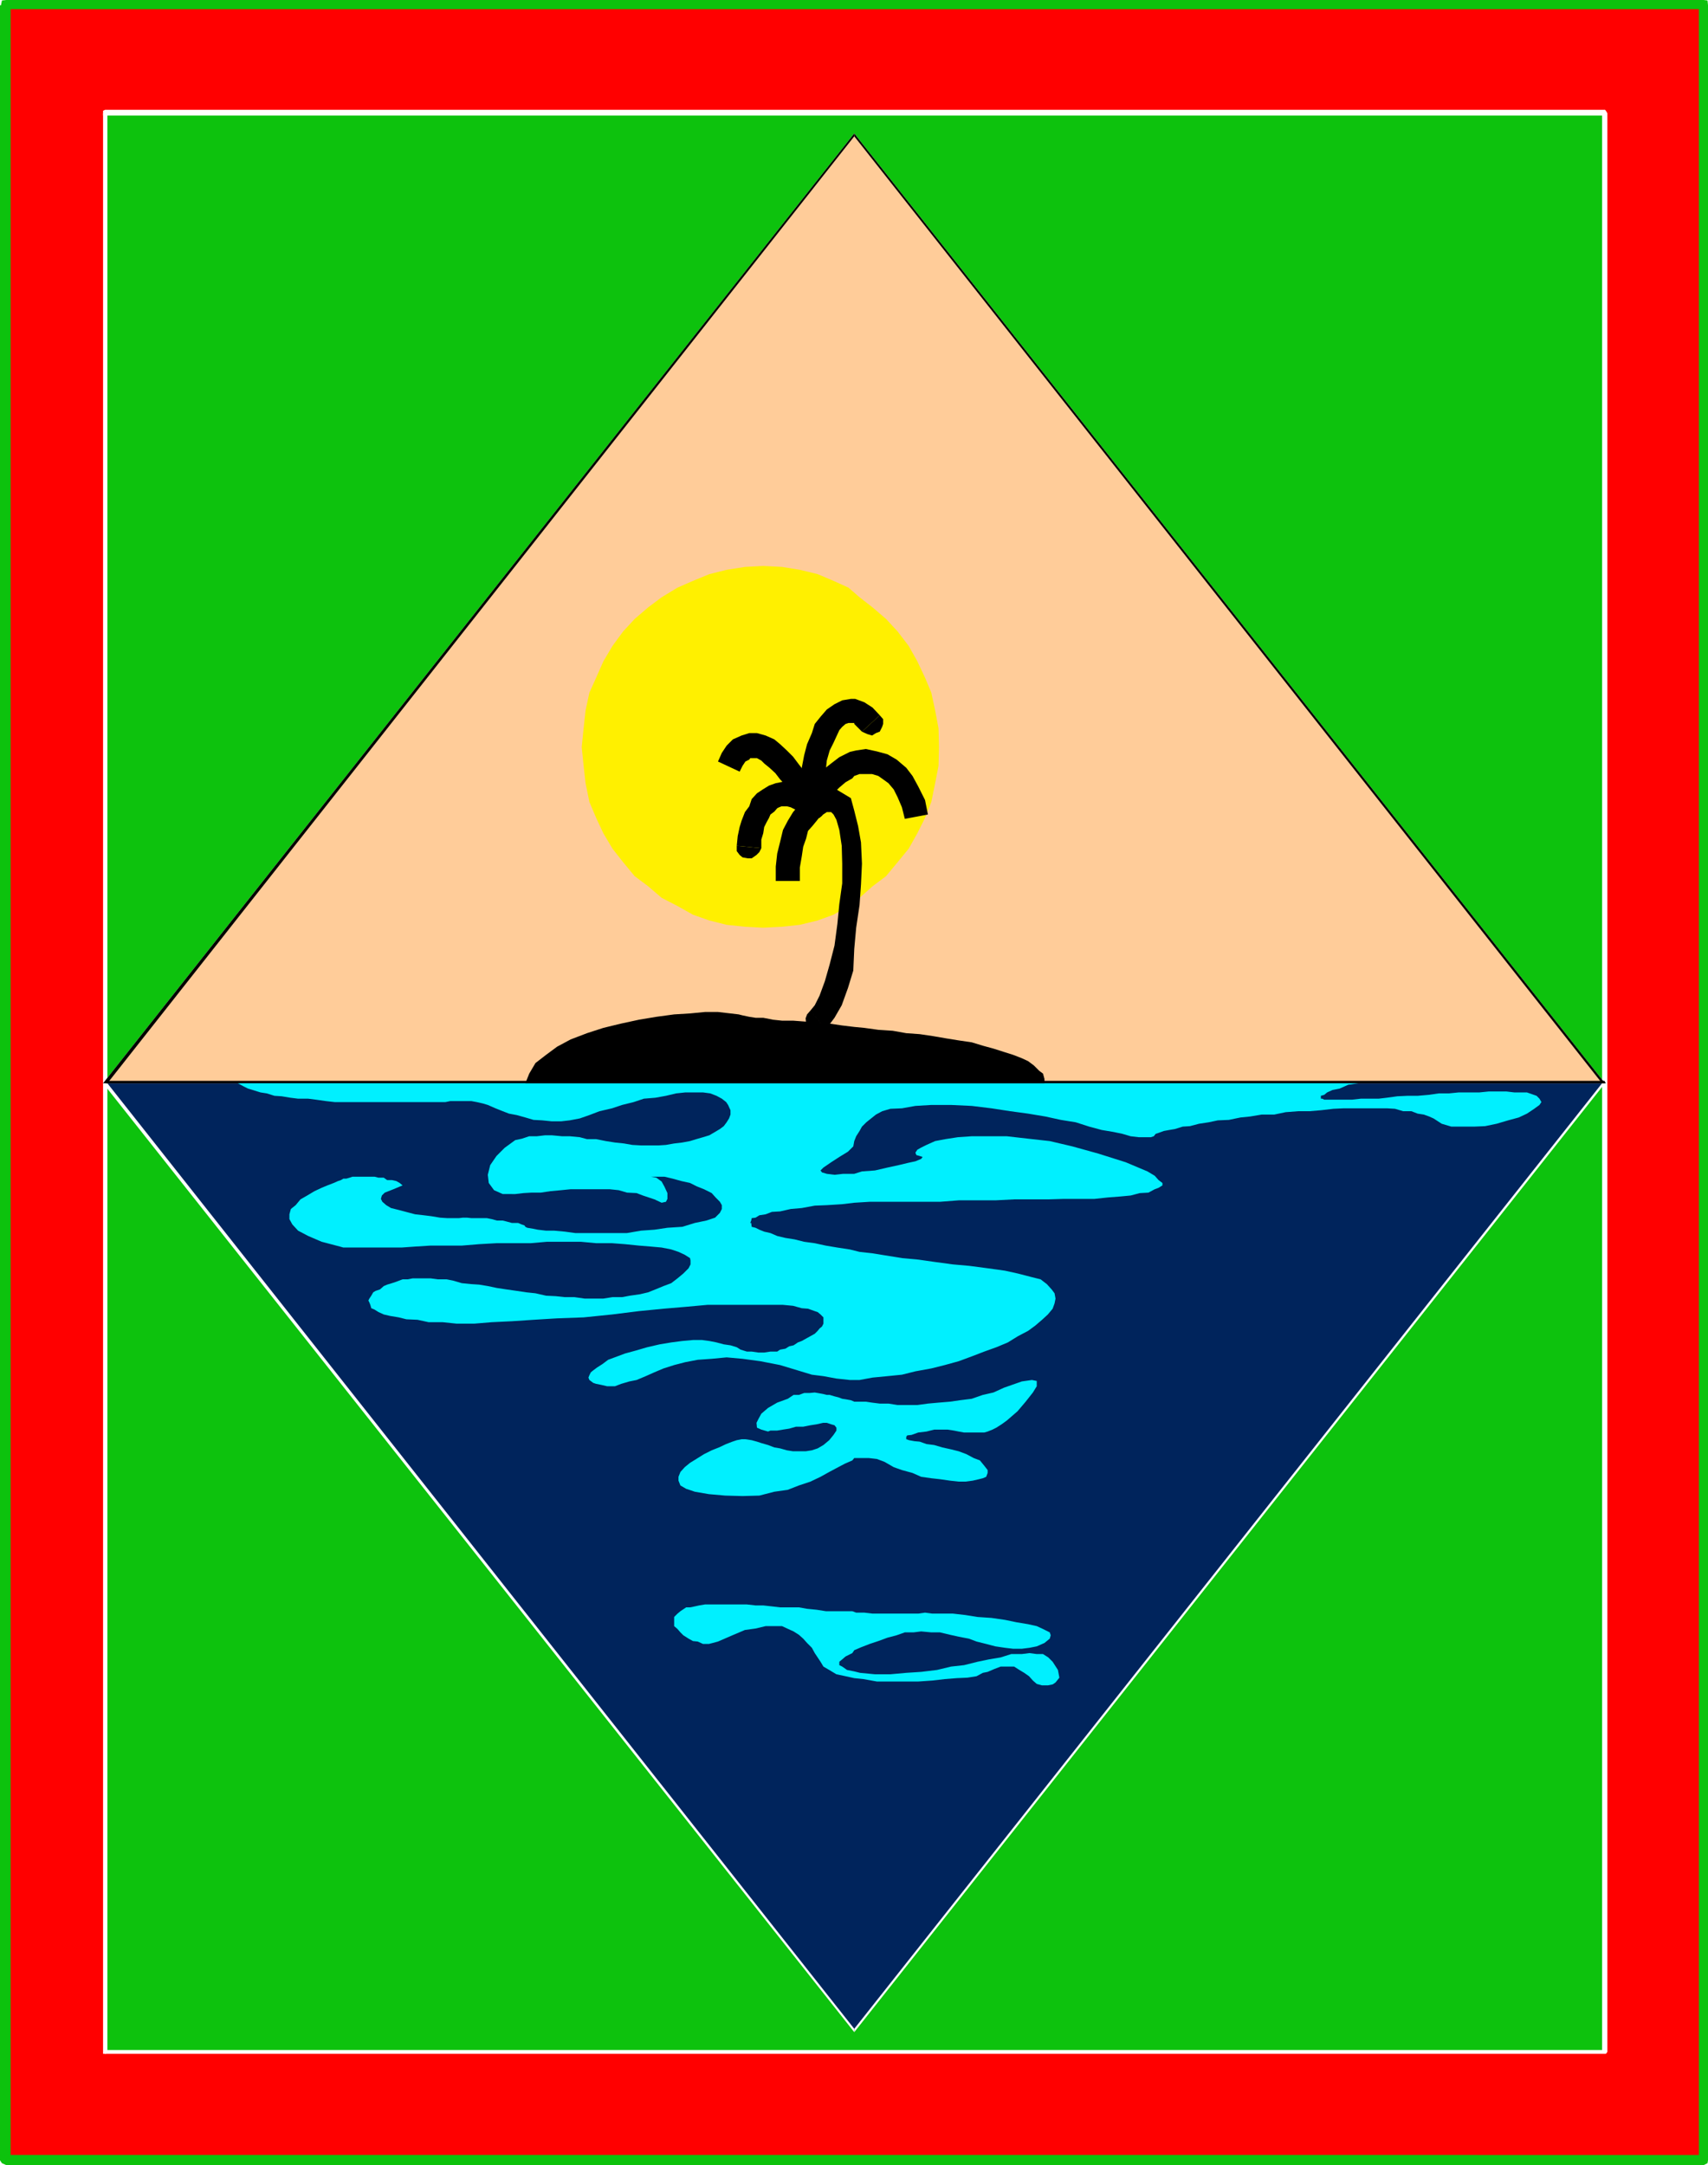
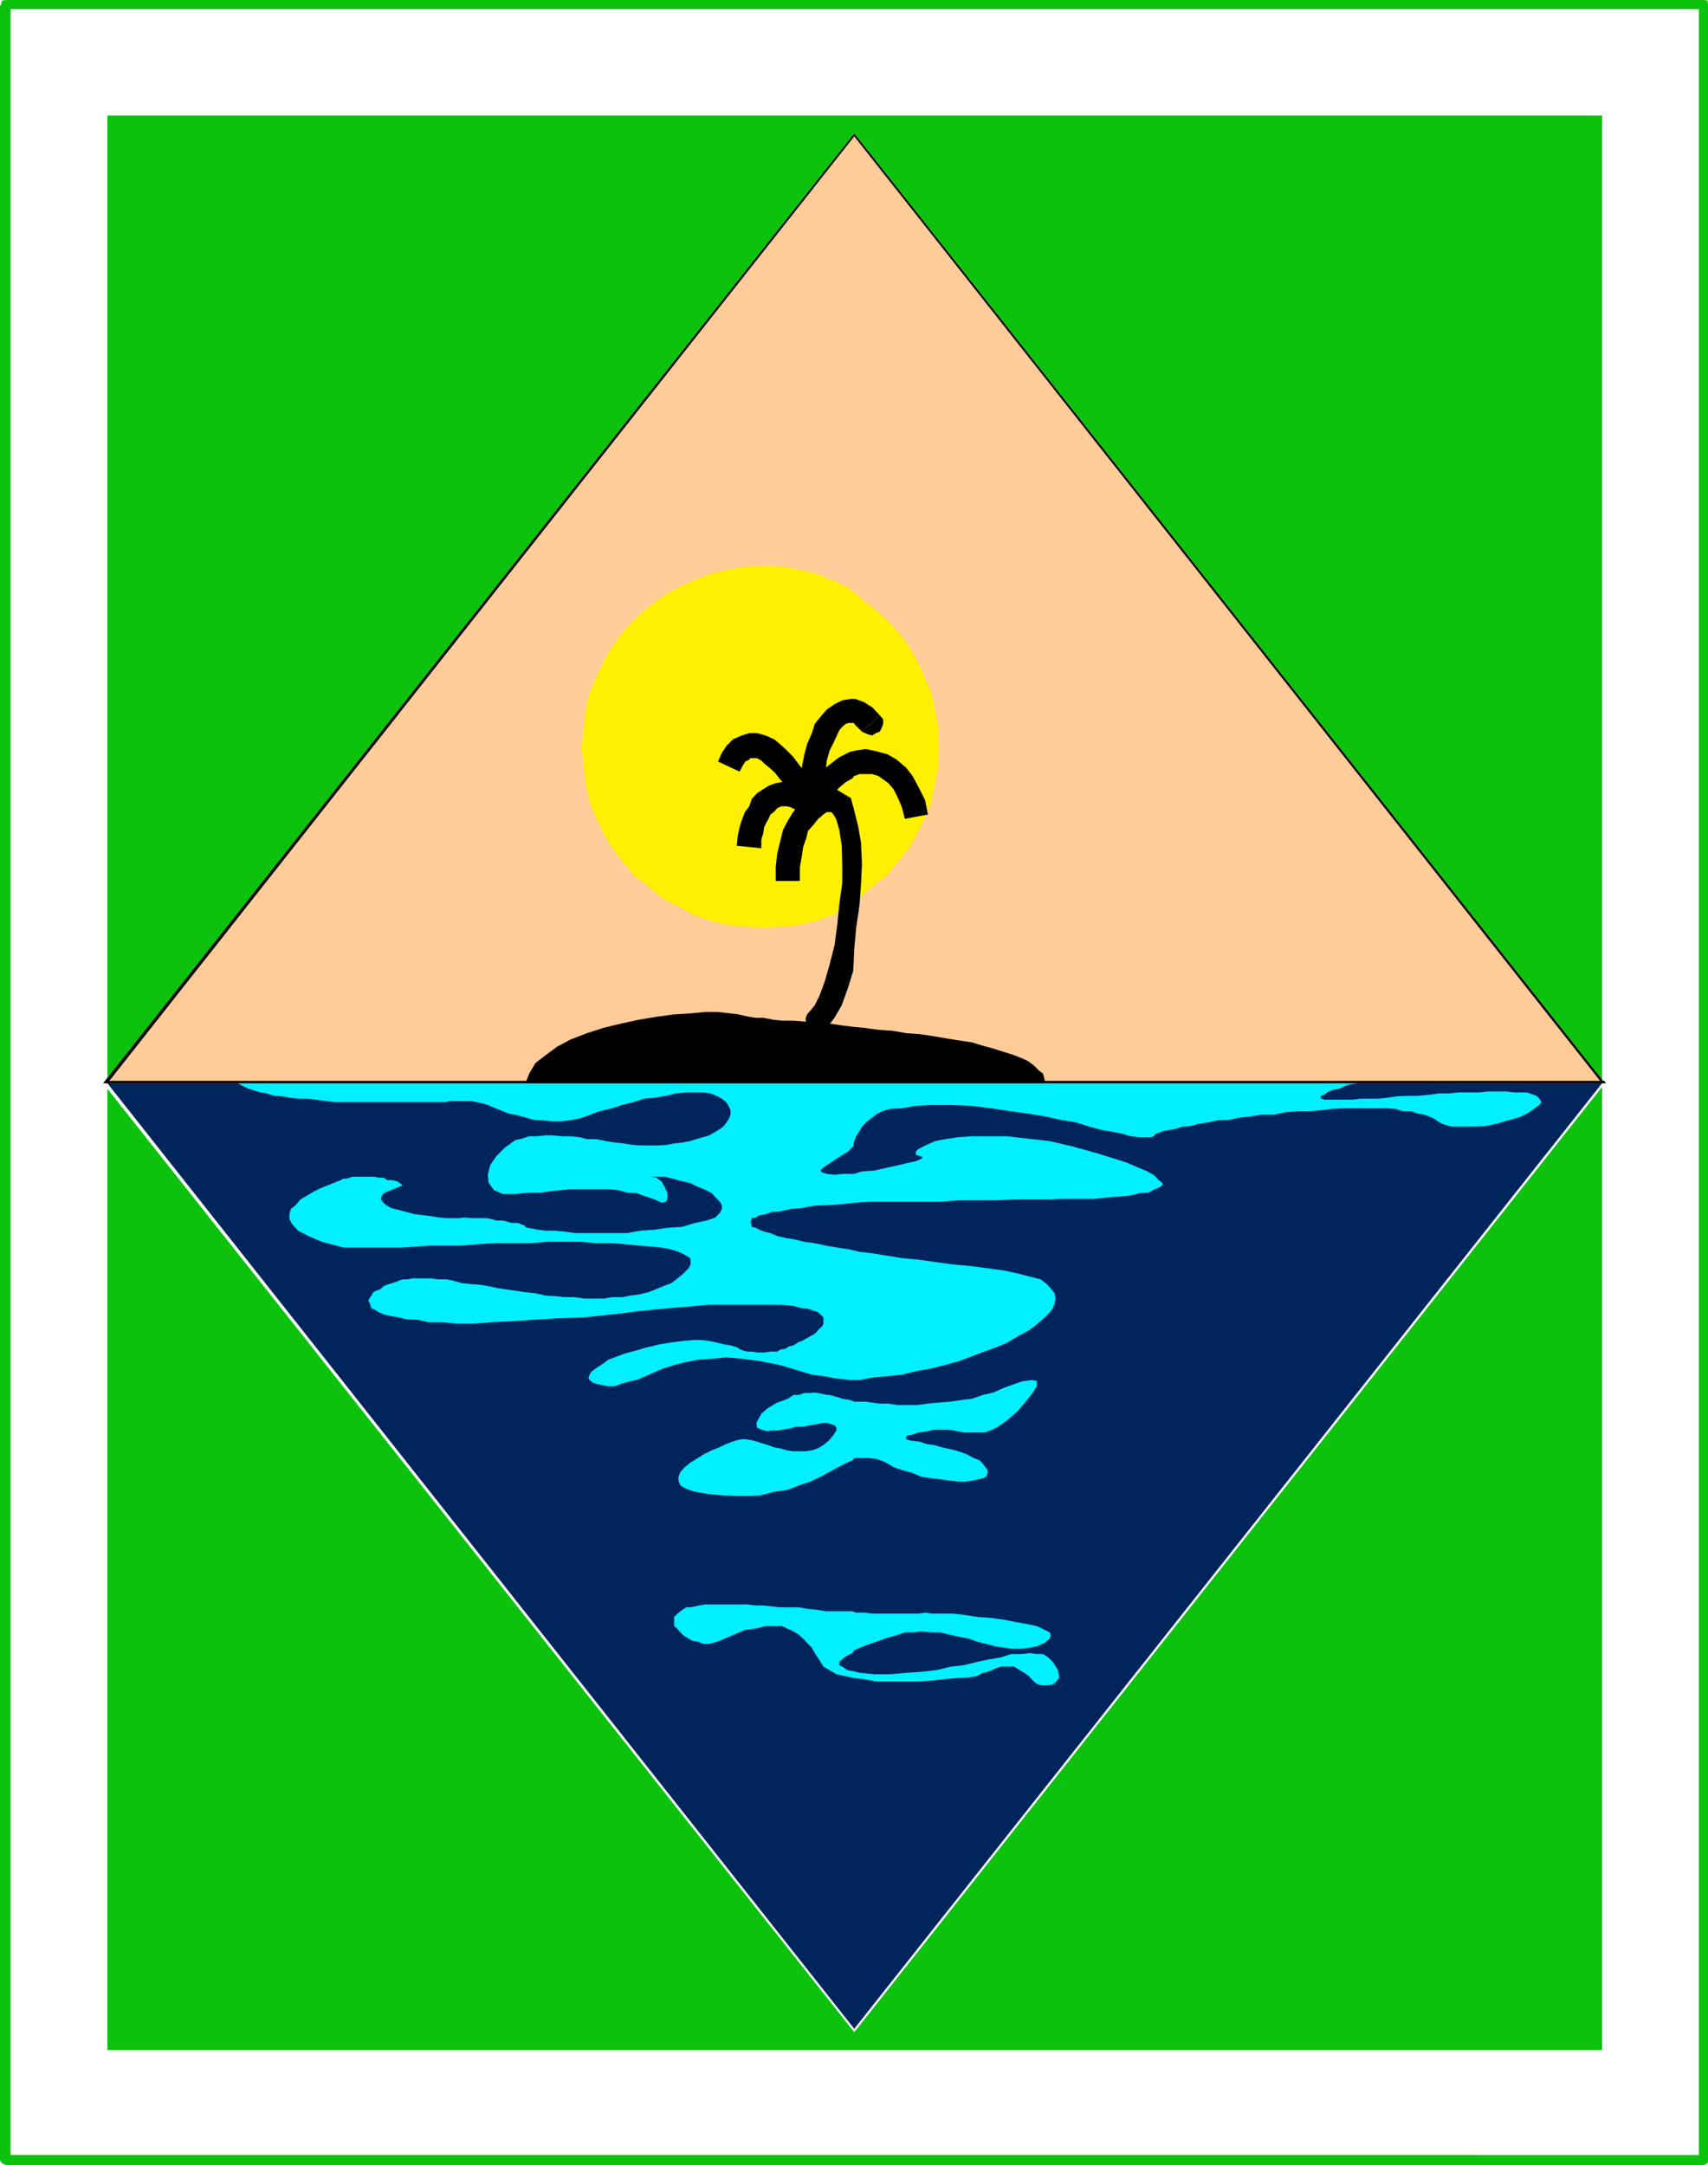
<svg xmlns="http://www.w3.org/2000/svg" width="354.699" height="449.5">
  <path fill="#fff" fill-rule="evenodd" d="M0 449.5h354.7V0H0v449.5" />
-   <path fill="red" fill-rule="evenodd" d="M353.8 448.5V1.098H1.3V448.5h352.5" />
  <path fill="#0dc20d" fill-rule="evenodd" d="m353.8 1.898-1-.8V448.5h1.9V1.098L353.8 0l.9 1.098-.098-1L353.8 0l-.8.098-.2 1 1 .8" />
  <path fill="#0dc20d" fill-rule="evenodd" d="m2.2 1.098-.9.8h352.5V0H1.3L0 1.098 1.3 0 .403.098l-.203 1 .203.601.899.2.898-.801" />
  <path fill="#0dc20d" fill-rule="evenodd" d="m1.3 447.398.9 1.102V1.098H0V448.5l1.3 1-1.3-1 .402.598.899.402.601-.402.297-.598-.898-1.102" />
  <path fill="#0dc20d" fill-rule="evenodd" d="m352.8 448.5 1-1.102H1.3v2.102h352.5l.9-1-.9 1 .802-.402.097-.598-.097-.8-.801-.302-1 1.102M333.3 426V23.5H21.8V426h311.5" />
  <path fill="#fff" fill-rule="evenodd" d="m333.3 24-.6-.5V426h1.1V23.5l-.5-.7.5.7-.3-.5-.2-.2-.6.2v.5l.6.5" />
  <path fill="#fff" fill-rule="evenodd" d="m22.3 23.5-.5.5h311.5v-1.2H21.8l-.398.7.399-.7-.399.2v1h.399l.5-.5" />
  <path fill="#fff" fill-rule="evenodd" d="m21.8 425.598.5.402V23.5h-.898V426l.399.398-.399-.398v.398H22l.3-.398-.5-.402" />
  <path fill="#fff" fill-rule="evenodd" d="m332.7 426 .6-.402H21.8v.8h311.5l.5-.398-.5.398h.2l.3-.398-.3-.2-.2-.202-.6.402" />
  <path fill="#00245c" fill-rule="evenodd" d="M333.2 224.898 177.401 27.801 22 224.898 177.402 421.7 333.2 224.9" />
  <path fill="#fff" fill-rule="evenodd" d="M177.402 28.3 332.7 224.899h.602L177.402 27.7v-.3.902" />
  <path fill="#fff" fill-rule="evenodd" d="M22.3 224.898 177.403 28.301v-.602l-156 197.2h.899" />
  <path fill="#fff" fill-rule="evenodd" d="M177.402 421.2 22.301 224.897h-.899l156 197v-.699" />
  <path fill="#fff" fill-rule="evenodd" d="M332.7 224.898 177.401 421.2v.7l155.899-197h.199l-.2-.301h-.398l-.203.3" />
  <path fill="#fc9" fill-rule="evenodd" d="M22 224.898h311.2L177.401 27.801Zm0 0" />
  <path fill-rule="evenodd" d="m332.7 224.898.5-.5H22v.5h311.3-.1.3l-.2-.3-.1-.2-.5.5" />
  <path fill-rule="evenodd" d="M177.402 28.3 332.7 224.899h.602L177.402 27.7v-.3.902" />
  <path fill-rule="evenodd" d="m22 224.398.3.5L177.403 28.301v-.602l-156 197.2H22h-.598.899l-.301-.5" />
  <path fill="#00f0ff" fill-rule="evenodd" d="M48.602 224.898h.8l1.098.602 1 .5 1 .3 1.602.5 1.3.2 1.598.5 1.5.098 1.8.3 1.602.2H64l1.602.203 2.097.297 1.801.203h23l1-.203h4.402L99 228.8l1.3.297 1 .3 1.602.7 1.5.601 1.297.5 1.602.301 1.8.5 1.7.5 1.8.098 2 .203h1.899l1.8-.203 2.102-.399 2-.699 2.098-.8 2.602-.602 2.097-.7 2.403-.597 2.097-.703 2.403-.2 2.199-.398 2.101-.5 1.899-.2H146l1.5.2 1.3.5 1.102.598.899.703.398.598.5 1.101v.899l-.297.8-.5.801-.601.8-.801.599-1 .601-1.2.7-1.3.398-1.398.402-1.301.399-1.602.3-1.699.2-1.7.3-1.5.102h-3.698l-1.801-.102-1.7-.3-1.902-.2-1.898-.3-2-.399h-1.899l-1.5-.402-2.101-.2h-1.602l-2.097-.199h-1.403l-1.699.2h-1.598l-1.5.5-1.402.3-2.2 1.602-1.698 1.7-1.301 1.898-.5 2 .199 1.699 1.102 1.5 1.8.8H107l1.7-.199 1.702-.101h1.899l2-.297 2.199-.203 2-.2h8.102l1.898.2 1.7.5 2 .101 1.3.5 1.2.399 1.202.402 1.5.7.899-.2.3-.601v-1.2l-.601-1.3-.598-1.098-1.101-.801-1.102-.2H138l1.7.4 1.8.5 1.8.398 1.4.703 1.5.597 1.6.801.802.899.898.902.402.7v.8l-.402.8-1 1-1.8.598-2.4.5-2.6.801-3.098.2-2.7.402-2.8.199-2.903.5H119.5l-2.2-.3-2.198-.2h-1.7l-1.703-.2-1-.202-1.199-.2-.398-.199-.2-.3-.601-.2-.7-.3h-1.3l-1.102-.301-.797-.2H103.2l-1.097-.3-1-.2h-3.2l-.902-.097h-.898l-.801.097h-2.399l-1.5-.097-1.8-.301-1.602-.2-1.8-.202-1.9-.5-1.5-.399-1.6-.398-1-.602-.798-.699-.3-.602.199-.699.601-.601 1.797-.7 1.903-.8-.602-.5-.7-.399-.898-.199h-1l-.703-.5h-1.097l-.801-.2H73.2l-.597.2-.7.2h-.601l-.5.3-.602.2-.898.398-1.301.5-1.2.5-1.5.703-1.5.898-1.398.801-1 1.2-1 .8-.3 1.098v1l.597 1.101 1.203 1.301L64 256.598l2.8 1.203 3.802 1 .699.199h12.101l2.797-.2 3.203-.202h6.5l3.598-.297 3.602-.203h7.097l3.403-.297h7l3.199.297h3.3l2.7.203 2.898.297 2.5.203 2.203.199 2 .398 1.5.5 1.297.602 1.102.7.101.5v.8l-.402.8-1.098 1.098-1.203 1-1.297 1-1.601.602-1.7.7-1.5.6-1.699.4-2.101.3-1.602.3h-2l-1.898.298h-3.899l-2.101-.297h-2l-1.899-.203-2-.098-2.203-.5-1.898-.2-2-.3-2.102-.3-2-.302-1.898-.398-1.801-.3-1.598-.102-2-.2-1.703-.5-1.5-.3h-1.797l-1.5-.2H85.7l-1 .2h-1.097l-1.301.5-.899.3-1 .301-.703.3-.797.7-.902.3-.5.302-.398.699-.403.598-.199.402.2.398.202.5.2.7.699.3.8.5 1.098.5 1.3.302 1.8.3 1.602.4 2.297.1 2.301.5h2.902l2.899.302H98.5l3.602-.301 4.199-.2 4.5-.3 4.898-.3 5.5-.2 5.903-.602 5.597-.699 5.102-.5 4.699-.398 4.402-.403h15.7l2.097.2 1.801.5 1.3.101 1.4.5.6.2.602.5.598.6v1.302l-.3.597-.5.403-.4.5-.6.597-1.798 1-.902.5-.8.301-.9.602-.898.199-.8.5-1.102.2-.598.398H160l-1.3.203h-1.2l-1.398-.203h-1l-1.301-.399-.801-.5-1.3-.398-1.4-.203-1.5-.399-1.5-.3-1.5-.2h-1.898l-2.203.2-2.297.3-2.402.399-2.598.601-2.402.7-2.2.6-1.6.599-1.9.703-1.198.898-1.102.7-.8.6-.5.4-.298.6-.203.5.203.5.797.599.602.203 1 .199 1.3.3h1.598l1.301-.5 1.7-.5 1.5-.3 1.902-.8 1.8-.802 1.899-.8 2.199-.7 2.3-.597 2.602-.5 2.899-.203 3.101-.297 3.297.297 3.703.5 4.098.8 4.3 1.301 2.302.7 2.398.3 2.7.5 2.8.3h2l2.7-.5 3.1-.3 3-.3 2.802-.7 3.3-.601 2.797-.7 2.903-.8 2.699-1 2.601-1 2.5-.899 2.399-1 2.101-1.3 2.098-1.098 1.5-1.102 1.402-1.2 1.2-1.1 1-1.2.398-1.101.2-1-.2-1.098-.598-.8-1-1.102-1.3-1-2-.5-2.7-.7-2.703-.597-3.597-.5-3.801-.5-3.399-.301-3.703-.5-3.5-.5-3.297-.3-6.203-1-2.699-.302-2-.5-2.598-.398-2.402-.402-2.3-.5-2.2-.297-2-.5-1.898-.301-1.7-.402L160 256l-1.3-.3-1-.4-.798-.402-.8-.199-.102-.8h-.2l.2-.5.102-.5.8-.098.797-.5 1.301-.203 1.3-.5 1.7-.098 2.2-.5 2.3-.2 2.7-.5 2.5-.1 3.202-.2 2.5-.3 3.2-.2h14.597l3.903-.3h7.597l3.903-.2h7.097l3.301-.102h6.3l2.802-.3 2.597-.2 2.102-.199 1.898-.5 1.801-.102 1.3-.699.802-.3.8-.5v-.5l-.8-.598-.801-.902-1.5-.899-1.899-.8-2.601-1.098-5.7-1.801-5.402-1.5-4.699-1.102-4.5-.5-4.398-.5H201.8l-2.899.2-2.601.402-2.102.398-1.797.801-1.203.602-.699.398-.398.602.199.5.699.199.602.2-.301.398-1.2.5-1.402.3-2.097.5-2.301.5-2.602.602-2.699.2-1.598.5h-2.3l-1.801.198-1.602-.199-1-.3-.297-.4.598-.6 1.602-1.098 1.699-1.102 1.8-1.102 1.1-1.097.203-1.102.399-1 .699-1.097.5-.903.902-.898 2-1.602 1.297-.699 1.703-.5 2.399-.102 2.8-.5 3.301-.199h4.098l4.3.2 4.102.5 3.899.601 3.699.5 3.602.602 3.199.699 3.101.5 2.797.898 2.602.7 2.398.402 1.903.398 1.699.5 1.699.2h2.5l.602-.2.398-.5.602-.199 1.097-.398 1.102-.203 1.199-.2 1.602-.5 1.5-.097 1.898-.5 2-.301 1.902-.403 2.297-.097 2.403-.5 2-.2 2.398-.402h2.602l2.398-.5 2.602-.199h2.3l2.399-.2 2.601-.3 2.2-.102H288l1.7.102 1.702.5h1.7l1.3.5 1.297.2 1.102.402.898.398 1.703 1.102 2 .597h4.7l2.3-.097 2.399-.5 2.398-.704 2.203-.597 1.7-.801 1.5-1 1.097-.8.403-.599-.403-.703-.597-.597-2-.7H314.5l-1.7-.203h-3.6l-2 .203h-4.298l-2 .2h-2.101l-2.102.3-2.297.2h-2.101l-2.102.097-2.199.301-1.7.2h-3.698l-1.801.203H275l-.398-.204h-.301v-.597l.699-.2.602-.5 1.097-.5 1.5-.3 1.801-.801 2.102-.3h-233.5M177.402 291l-.703-.3-1.097-.2-.7-.102-.8-.3-.801-.2-1-.3h-.602l-.797-.2-1.101-.199-.602-.101-1.097.101H167l-1.098.399h-1.101l-1.2.8-2.199.801-1.902 1.102-1.398 1.199-.602 1.098-.398.8.097 1 .903.403 1.398.398.5-.199h1.402l1.2-.2 1.3-.202 1.399-.399h1.5l1.5-.3 1.3-.2 1.301-.3h.797l.903.3.699.2.398.5V297l-.597.898-.903 1.102-1.199 1-1.2.7-1.198.398-1.301.203h-2.602l-1.297-.203-1.402-.399-1.2-.199-1.3-.5-1.398-.402-.903-.297-1.097-.301-1.301-.2H154l-1 .2-.898.3-1.301.5-1.5.7-1.5.598-1.602.8-1.597 1-1.301.801-1.102.899-.898 1-.399 1v.8l.399 1 1.199.7 1.8.601 2.9.5 3.402.301 3.597.098 3.5-.098 3.102-.8 2.8-.4 2.301-.902 2.399-.8 2.101-1 1.797-1 1.5-.797 1.703-.903L177 303.2l.402-.5h3l1.7.2 1.597.601 1.903 1.098 1.699.601 2.199.602 1.8.797 2.102.3 1.797.2 2.102.3 1.8.2h1.399l1.5-.2 1.3-.3.802-.2.699-.3.3-.797v-.602l-.699-.898-.902-1.102-1.3-.5-1.5-.8-1.598-.598-1.602-.403-1.8-.398-1.7-.5-1.598-.2-1.402-.5-1.098-.1-1.101-.2-.602-.2v-.5l.203-.3.899-.102 1.398-.5 1.703-.199 1.598-.398h2.8l1.302.199 1 .2 1.097.198h4.203l.7-.199 1-.398.8-.403L208 295.7l1.102-.8 2.198-1.9 1.699-2 1.5-1.902.8-1.297v-1.102l-1-.199-2.1.3-3.7 1.298-2.2 1-2.198.5-2.301.8-2.399.301-2.101.301-2.399.2-2.203.198-2.199.301h-4.098l-1.902-.3h-1.8l-1.598-.2L179.8 291h-2.399m13.299 44 1.402-.2 1.5.2h4.3l2.598.3 2.5.4 2.902.198 2.797.403 2.403.5 2.398.398 1.8.399 1.302.601 1.398.7.2.601-.2.7-1.098.898-1.601.703-1.5.297-1.602.203h-1.797l-1.703-.203-2-.297-1.898-.5-2-.5-1.602-.602-2.097-.398-1.801-.403-2.102-.5h-1.797l-2.101-.199-1.602.2h-1.797l-1.703.601-1.898.5-1.899.7-1.8.6-1.801.7-1.399.598-.402.601-1.398.7-.7.601-.601.5v.7l.601.3 1 .7 1.5.3 1.2.3 3.097.298h3.203l3.297-.297 3.102-.203 3.3-.399L197.5 346l2.7-.3 2.8-.7 2.402-.5 2.399-.402 2.199-.7h2.2l1.6-.199 1.5.2h1.302l1.097.699.903.902 1.097 1.7.301 1.6-.8 1-.598.4-1 .198h-1.2l-1.101-.3-.801-.7-.8-.898-1-.7-1-.6-1.098-.7H207.8l-1.301.5-1.398.598-1 .203-1.301.699-1.899.3-2.203.098-2.5.2-2.597.3-2.903.2h-8.597l-2.801-.5-1.899-.2-1.8-.398-1.903-.402-1.5-.899L171 346l-.598-1-.601-.902-.602-.899-.597-1.101-1-1-.801-.899-.899-.8-1.101-.7-1.102-.5-1.297-.601H159l-2.098.5-2.203.3-2.597 1.102-3 1.3-1.102.298-.8.203H146l-1.098-.5-1-.102-.902-.5-1.098-.699-.601-.602-.602-.699-.699-.601v-1.899l.7-.699.6-.5 1.2-.8h.8l1-.2.9-.2 1.202-.202h8.7l1.8.203h1.598l1.8.199 1.7.2h3.902l1.7.3 2 .2 1.898.3h5.5l.8.3h1.7l1.7.2h9.5" />
  <path fill="#fff000" fill-rule="evenodd" d="m158.5 192.598 3.902-.2 3.7-.398 3.699-.902 3.3-1.2 3.098-1.8 2.301-1.7 2.7-2.398 2.8-2.102 2.402-2.898 2.297-2.8 1.801-3.2 1.602-3.2 1.3-3.3.797-3.902.703-3.598.098-3.902-.098-3.899-.703-3.699-.797-3.7-1.3-3.1-1.602-3.4-1.8-3.202-2.298-3L184 128.5l-2.8-2.402-2.7-2.098-2.3-2-3.098-1.402-3.301-1.399-3.7-.898-3.699-.602-3.902-.199-3.8.2-3.798.6-3.601.9-3.399 1.398L140.7 122l-3.297 2-2.8 2.098-2.801 2.402-2.399 2.598-2.203 3-1.898 3.203-1.5 3.398-1.399 3.102-.8 3.699-.403 3.7-.398 3.898.398 3.902.403 3.598.8 3.902 1.399 3.3 1.5 3.2 1.898 3.2 2.203 2.8 2.399 2.898 2.8 2.102 2.801 2.398 3.297 1.7 3.203 1.8 3.399 1.2 3.601.902 3.797.398 3.801.2" />
  <path fill-rule="evenodd" d="m109.102 224.898.8-2 1.297-2.199 2.203-1.699 2.297-1.7 2.801-1.5 3.402-1.3 3.399-1.102L129 212.5l3.7-.8 3.6-.602 3.7-.5 3.3-.2 3.102-.3h2.7l2.597.3 1.703.2.797.203 1.403.297 1.3.203h1.598l2 .398 1.902.2h2.297l2.602.199 2.3.402h2.598l2.703.398 2.5.301 2.098.2 2.902.402 3 .199 2.797.5 2.801.2 2.7.398 2.902.5 2.5.402 2.699.398 2.3.7 2.2.601 2.199.7 1.902.601 1.797.7 1.301.6 1.2.9 1.1 1.1.802.598.3 1.102v.898h-107.8" />
  <path fill-rule="evenodd" d="m168.3 209.8-.698.798-.301.8.101 1.102.399.7.8.6 1 .5.801-.3 1.098-.3-3.2-3.9m-1.8-43.3 3.7 3.098 1.5-1h.902l.5.5.597 1.101.602 2.102.5 3.297.101 3.703v4.097l-.601 4.301-.399 4.102-.601 4.5-1 3.898-1 3.5-1.102 3-1 2-.898 1.102 3.199 3.898 1.8-2.398 1.5-2.602 1.302-3.601 1.097-3.598.203-4.5.399-4.402.699-4.7.3-4.3.2-4.297-.2-4.403-.6-3.398-.798-3.2-.703-2.6-3-1.802h-3.297l-3.101 1.801L171 168.5l-3.7-2.8-.8.8-.2.7v1.1l.5.798.602.703 1.2.199h.597l1-.402-3.699-3.098" />
  <path fill-rule="evenodd" d="m192.7 169.098-.598-3-1.403-2.797-1.199-2.203-1.3-1.7-2-1.699-1.9-1.101-2.198-.598-2.301-.5-2 .3-1.301.298-2.2 1.101-1.698 1.301-1.903 1.5-1.5 2-1.597 2.098-1.102 2.402 4.5 2 1-2 1.102-1.8 1.199-1.2 1.3-1.102 1.399-.8.402-.5 1.098-.399h2.602l1.3.399 1 .703 1.098.797 1.102 1.3.8 1.602.899 2.098.601 2.402 4.797-.902" />
  <path fill-rule="evenodd" d="m166.3 168 .2 1.098.902.703 1.2.199h.597l1-.2.703-.702.098-.797v-1.102l-4.7.801m12.7-16.102 1.102.5 1 .301.8-.5.797-.3.5-1 .203-.598v-1l-.703-.801-3.699 3.398" />
  <path fill-rule="evenodd" d="m166.5 168.598 4.8-1.2-.3-2.699.3-2.398.2-2.5.2-1.903.6-2.097.802-1.602.597-1.3.602-1.301.601-.7.7-.597.597-.203h1.203v.203l1.598 1.597 3.7-3.398-1.5-1.602-1.7-1.097-1.898-.703h-.903l-1.797.3-1.601.801-1.602 1.102-1.297 1.5-1.203 1.5-.597 1.898-1 2.301-.602 2.3-.5 2.598-.2 2.602-.198 2.7.199 3.1 4.699-1.3-4.7 1.3.2 1.098.8.7.5.402h1.102l.899-.2.898-.402.301-.898.3-1.102-4.8 1.2" />
  <path fill-rule="evenodd" d="m153.602 160.2.597-1.2.602-.902.8-.399.2-.3h1.398l.903.5.597.601 1.102.898L161 160.5l1 1.3 1.402 1.5 1 1.4 1.098 2.1 1 1.798 4.5-2.098-1.2-2.402-1.198-1.797-1.301-1.801-1.399-1.8-1.203-1.602-1.297-1.297L162 154.5l-1.2-1-1.8-.8-1.8-.5h-1.598l-1.602.5-1.8.8-1.298 1.3-1 1.5-.8 1.798 4.5 2.101" />
-   <path fill-rule="evenodd" d="m166.5 166.5-.2 1.098.2.902.5.898.8.403.9.199h.902l.8-.402.598-1.098-4.5-2m-13.5 9.098v1.101l.602.801.597.5 1.102.2h.8l1-.7.598-.602.403-.8-5.102-.5" />
  <path fill-rule="evenodd" d="M170.402 169.398V165.7l-1.5-1.101-1.5-1.098-1.5-.602-1.703-.5-1.597-.097-1.5.297-1.403.5-1.297.8-1.203.801-1.097 1.2-.5 1.5-.903 1.199-.699 1.8-.398 1.301-.403 1.899-.199 2 5.102.5V174.3l.398-1.3.2-1.3.5-1 .5-.9.3-.702.8-.598.602-.7.399-.202.5-.2h1.101l.797.2.801.402.902.5 1.399 1.098v-3.7 3.7l.8.402h1.098l.801-.2.7-.702.3-.598.3-1.102-.3-.898-.598-.8v3.698" />
  <path fill-rule="evenodd" d="M166.102 182.898v-2.8l.398-2.297.3-2 .602-1.703.399-1.598.898-1 .903-1.102.8-1-3.101-3.5-1.399 1.301-1.203 1.399-1.097 1.8-1 1.903-.602 2.5-.598 2.398-.3 2.7v3h5" />
  <path fill-rule="evenodd" d="m166.3 167.598.2 1 .8.8.5.602h2l.602-.602.598-.8.3-1h-5" />
</svg>